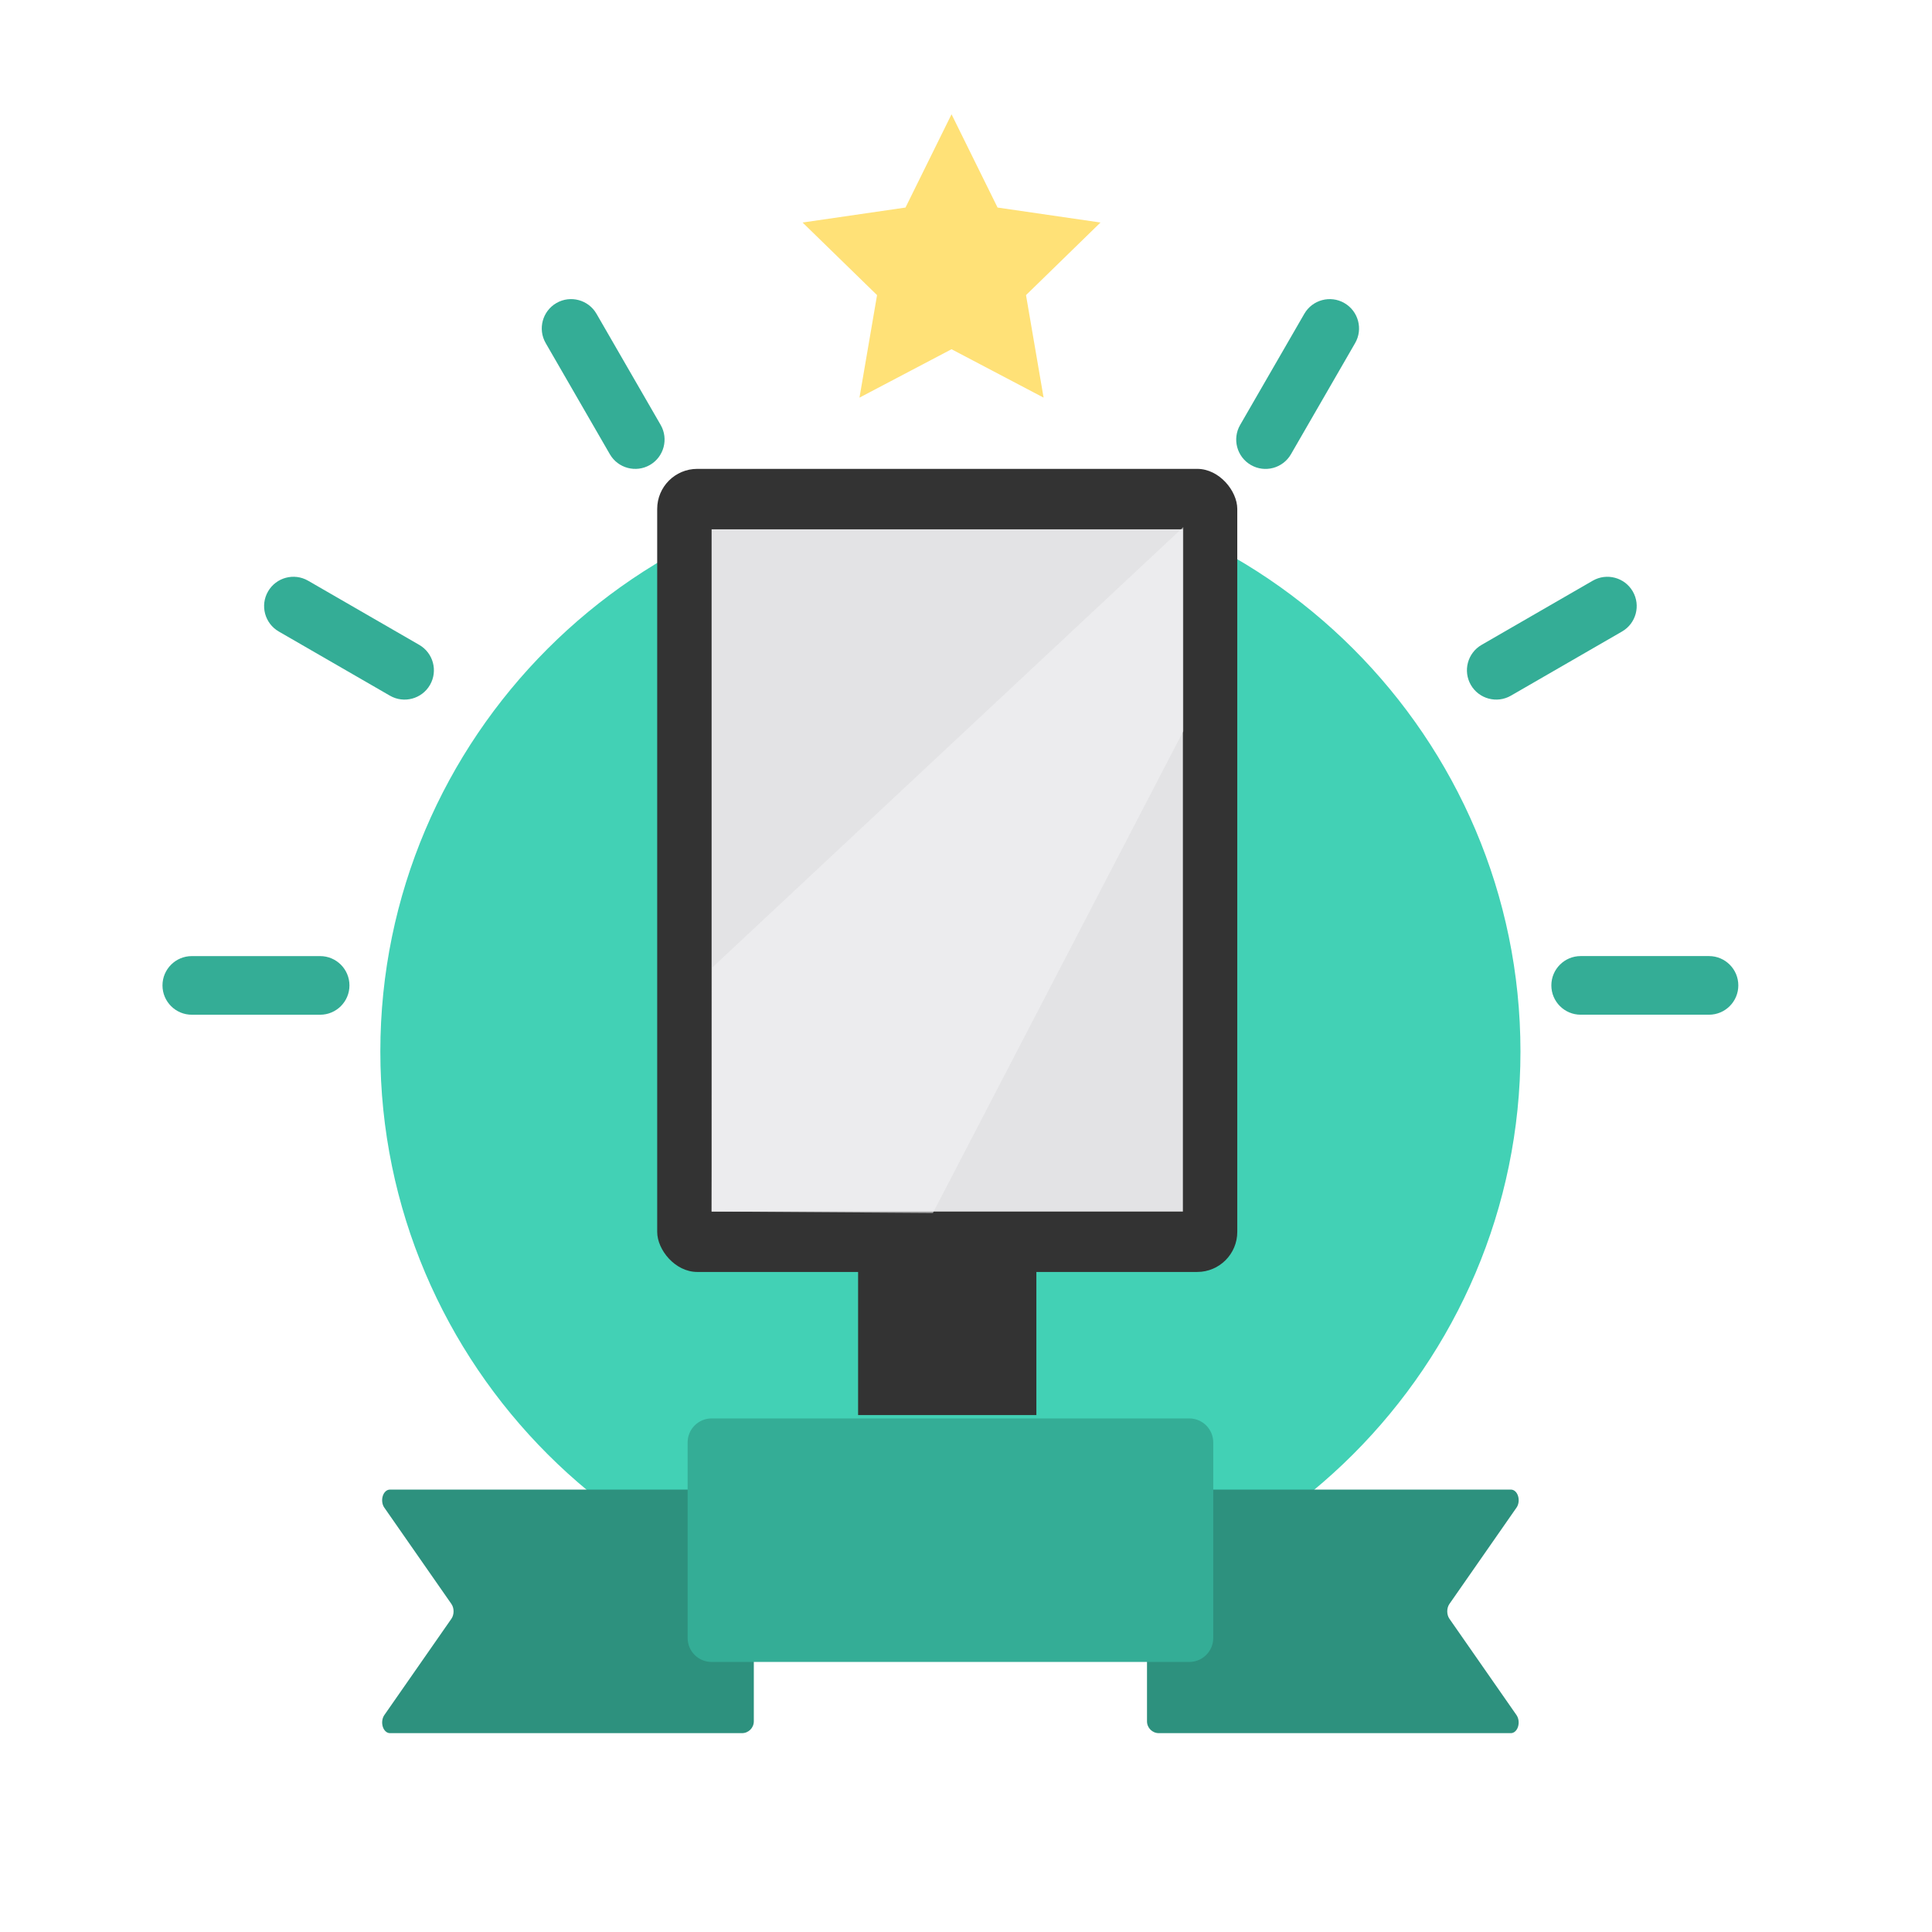
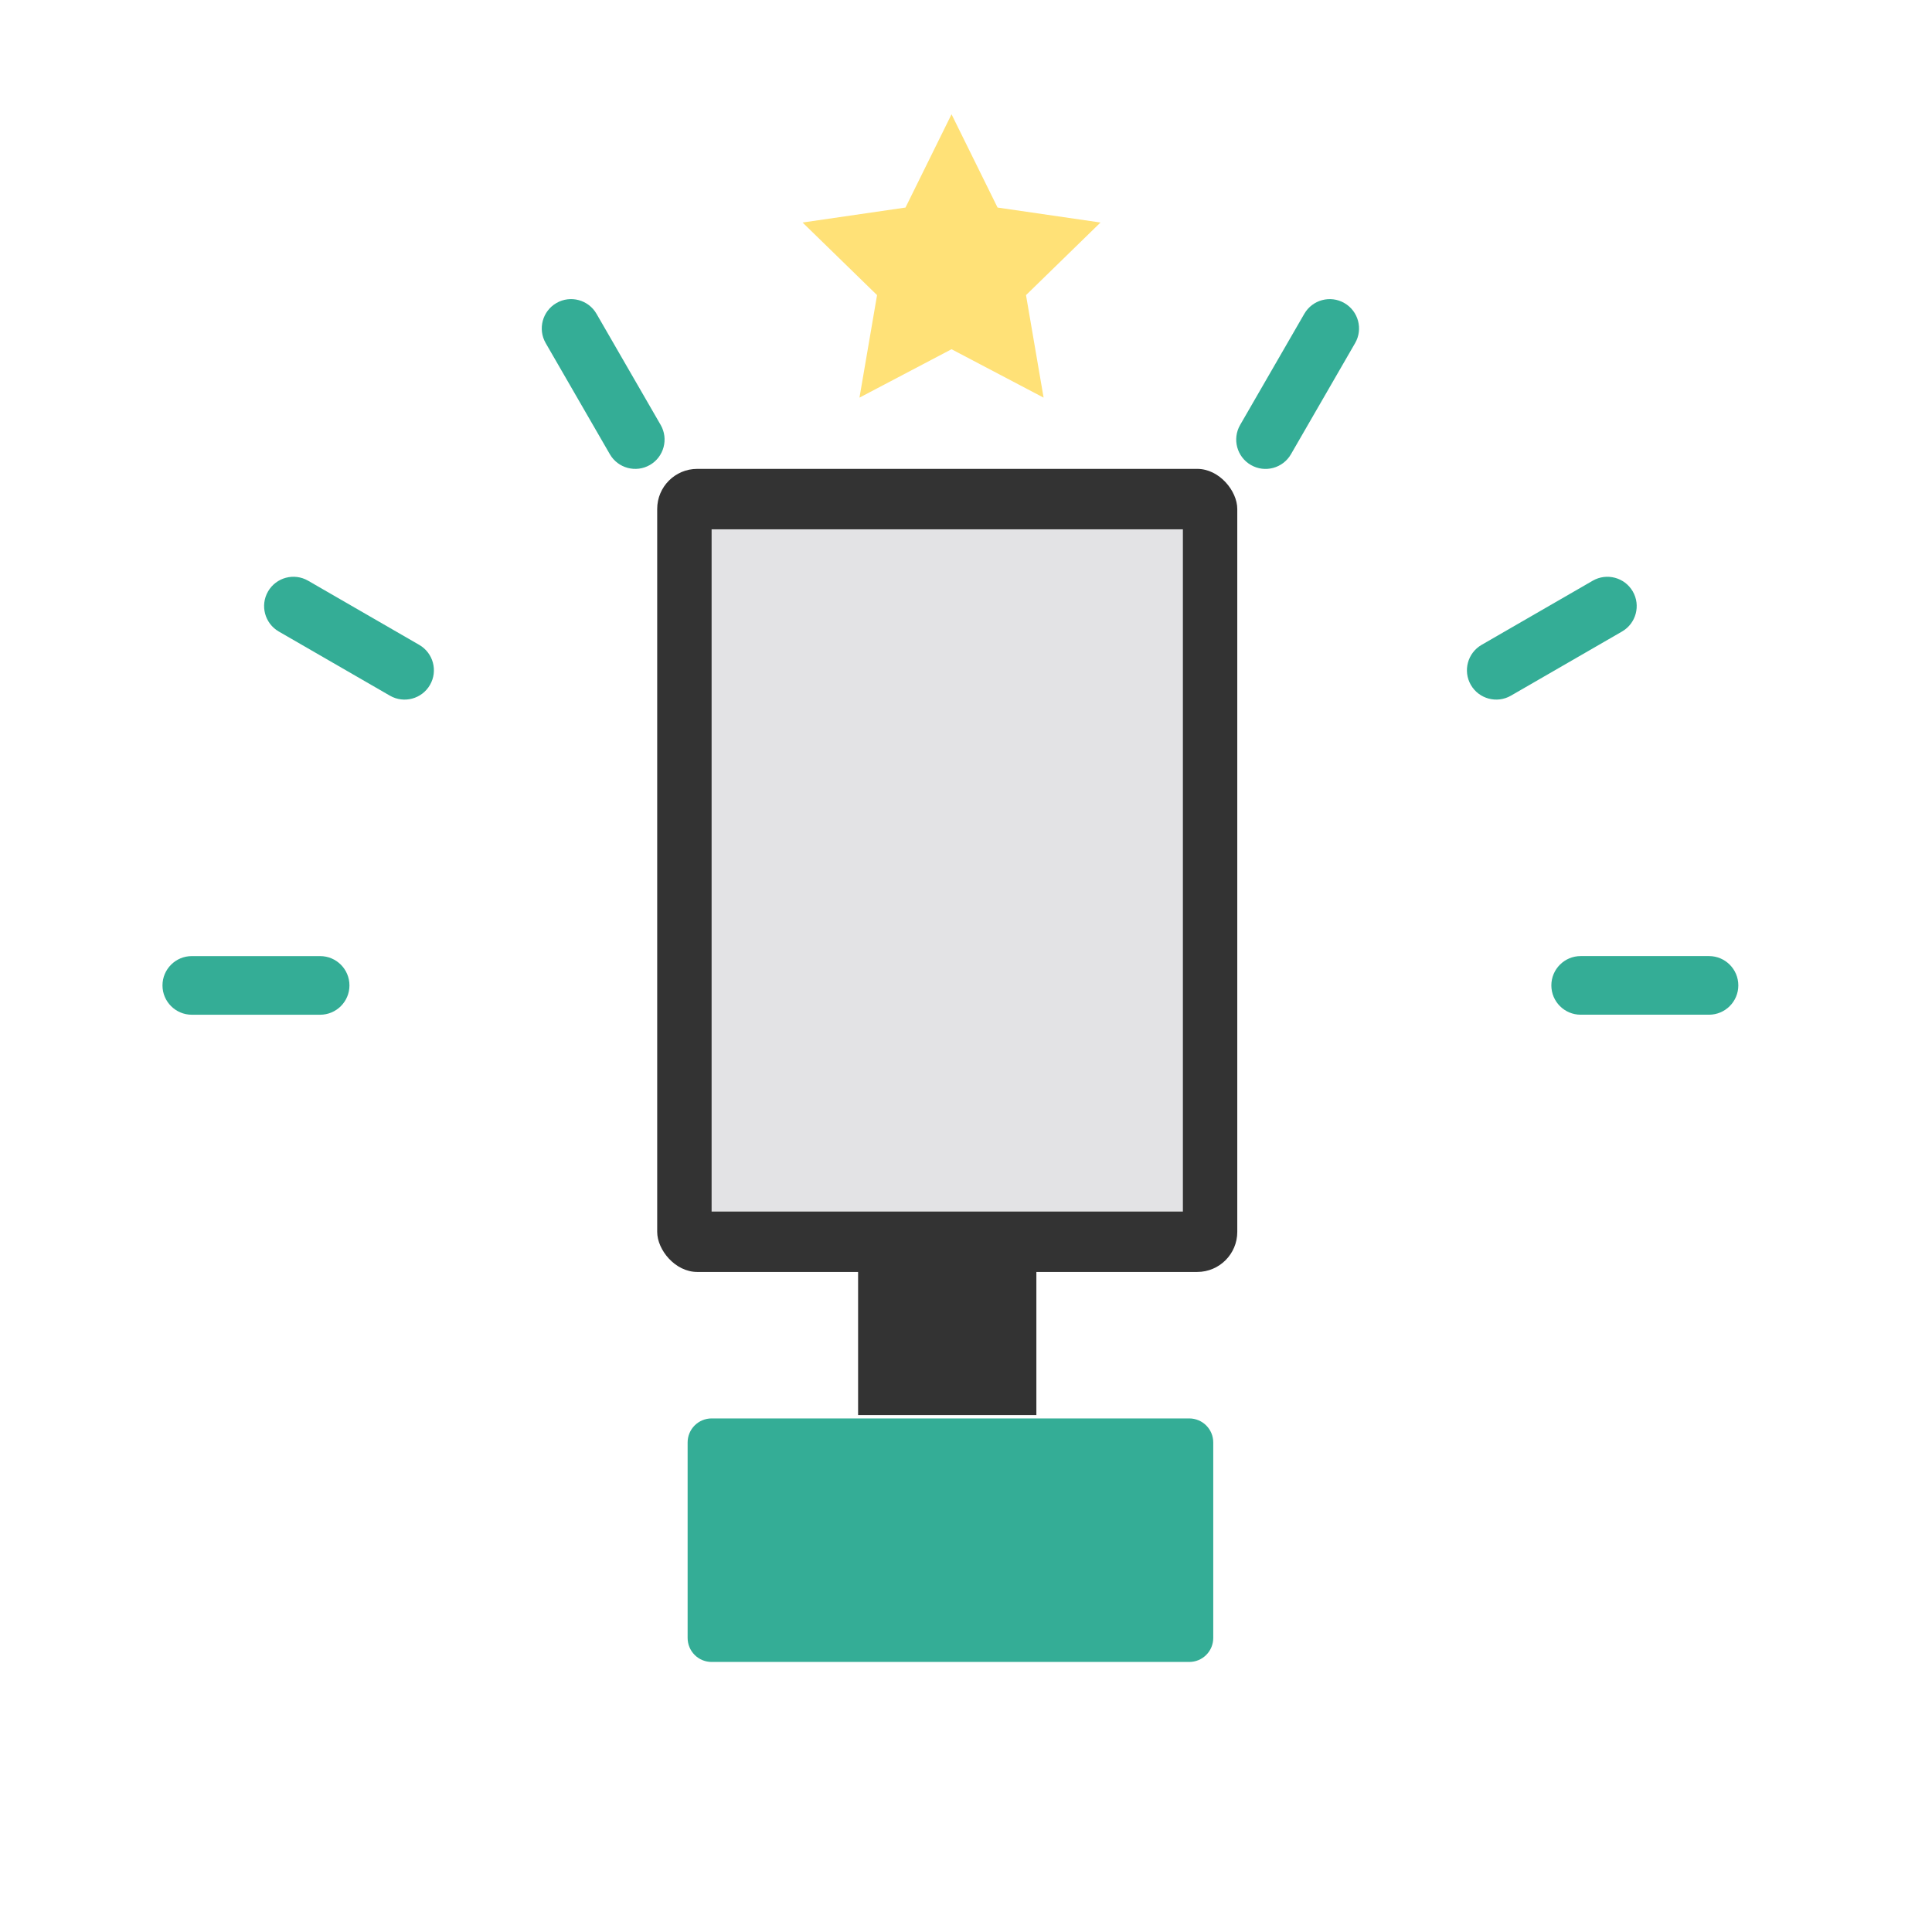
<svg xmlns="http://www.w3.org/2000/svg" id="svg315" viewBox="0 0 800 800">
  <defs>
    <style>
      .cls-1 {
        fill: #34ad96;
      }

      .cls-1, .cls-2, .cls-3, .cls-4 {
        fill-rule: evenodd;
      }

      .cls-1, .cls-2, .cls-3, .cls-4, .cls-5, .cls-6, .cls-7 {
        stroke-width: 0px;
      }

      .cls-2 {
        fill: #42d1b5;
      }

      .cls-3 {
        fill: #2d917e;
      }

      .cls-4 {
        fill: #ffe177;
      }

      .cls-5 {
        fill: #f1f1f4;
        opacity: .6;
      }

      .cls-6 {
        fill: #333;
      }

      .cls-7 {
        fill: #e3e3e5;
      }
    </style>
  </defs>
  <g>
    <path class="cls-1" d="M659.51,240.46c5.8-3.35,13.24-1.36,16.59,4.44,3.35,5.8,1.36,13.24-4.44,16.59l-46.02,26.57c-5.8,3.35-13.24,1.36-16.59-4.44-3.35-5.8-1.36-13.24,4.44-16.59l46.02-26.57ZM79.42,420.18c-6.7,0-12.14-5.44-12.14-12.14s5.44-12.14,12.14-12.14h53.14c6.7,0,12.14,5.44,12.14,12.14s-5.44,12.14-12.14,12.14h-53.14ZM225.96,142.07c-3.35-5.8-1.36-13.24,4.44-16.59,5.8-3.35,13.24-1.36,16.59,4.44l26.57,46.02c3.35,5.8,1.36,13.24-4.44,16.59s-13.24,1.36-16.59-4.44l-26.57-46.02ZM115.43,261.49c-5.8-3.35-7.8-10.79-4.44-16.59,3.35-5.8,10.78-7.8,16.59-4.44l46.02,26.57c5.8,3.35,7.8,10.78,4.44,16.59-3.35,5.8-10.78,7.8-16.59,4.44l-46.02-26.57ZM540.09,129.93c3.35-5.8,10.79-7.8,16.59-4.44,5.8,3.35,7.8,10.78,4.44,16.59l-26.57,46.02c-3.35,5.8-10.78,7.8-16.59,4.44s-7.8-10.78-4.44-16.59l26.57-46.02ZM707.66,395.89c6.7,0,12.14,5.44,12.14,12.14s-5.44,12.14-12.14,12.14h-53.14c-6.7,0-12.14-5.44-12.14-12.14s5.44-12.14,12.14-12.14h53.14Z" />
-     <path class="cls-2" d="M393.54,671.43c130,0,236.05-106.03,236.05-236.03s-106.05-236.05-236.05-236.05-236.05,106.05-236.05,236.05,106.05,236.03,236.05,236.03h0Z" />
    <g>
-       <path class="cls-3" d="M627.96,624.28c.89-1.28,1.14-3.16.64-4.79s-1.66-2.68-2.95-2.68h-150.7v95.95c0,2.71,2.19,4.9,4.9,4.9h145.79c1.28,0,2.45-1.06,2.95-2.69.5-1.63.25-3.51-.64-4.79-7.84-11.26-22.35-32.09-27.78-39.89-1.19-1.71-1.19-4.41,0-6.12,5.43-7.8,19.94-28.63,27.78-39.89Z" />
-       <path class="cls-3" d="M159.13,624.28c-.89-1.28-1.14-3.16-.64-4.79s1.66-2.68,2.95-2.68h150.7v95.95c0,2.71-2.19,4.9-4.9,4.9h-145.79c-1.28,0-2.45-1.06-2.95-2.69-.5-1.63-.25-3.51.64-4.79,7.84-11.26,22.35-32.09,27.78-39.89,1.19-1.71,1.19-4.41,0-6.12-5.43-7.8-19.94-28.63-27.78-39.89Z" />
-       <path class="cls-1" d="M502.38,597.28c0-2.64-1.05-5.17-2.91-7.03s-4.4-2.91-7.03-2.91h-197.77c-2.64,0-5.17,1.05-7.03,2.91-1.87,1.87-2.91,4.4-2.91,7.03v80.96c0,2.64,1.05,5.17,2.91,7.03,1.86,1.87,4.4,2.91,7.03,2.91h197.77c2.64,0,5.17-1.05,7.03-2.91,1.87-1.86,2.91-4.4,2.91-7.03v-80.96Z" />
+       <path class="cls-1" d="M502.38,597.28c0-2.64-1.05-5.17-2.91-7.03s-4.4-2.91-7.03-2.91h-197.77c-2.64,0-5.17,1.05-7.03,2.91-1.87,1.87-2.91,4.4-2.91,7.03v80.96c0,2.64,1.05,5.17,2.91,7.03,1.86,1.87,4.4,2.91,7.03,2.91h197.77c2.64,0,5.17-1.05,7.03-2.91,1.87-1.86,2.91-4.4,2.91-7.03Z" />
    </g>
  </g>
  <g>
    <rect class="cls-6" x="272.13" y="194.15" width="240.2" height="332.54" rx="16.59" ry="16.59" />
    <rect class="cls-7" x="294.66" y="219.18" width="195.15" height="282.5" />
    <rect class="cls-6" x="355.32" y="515.81" width="73.82" height="70.14" />
  </g>
-   <polygon class="cls-5" points="489.97 218.27 489.97 302.79 386.29 502.28 294.66 501.67 295 400.56 489.97 218.27" />
  <polygon class="cls-4" points="394.01 47.32 413.07 85.94 455.69 92.14 424.85 122.2 432.13 164.65 394.01 144.61 355.89 164.65 363.17 122.2 332.33 92.14 374.95 85.94 394.01 47.32" />
</svg>